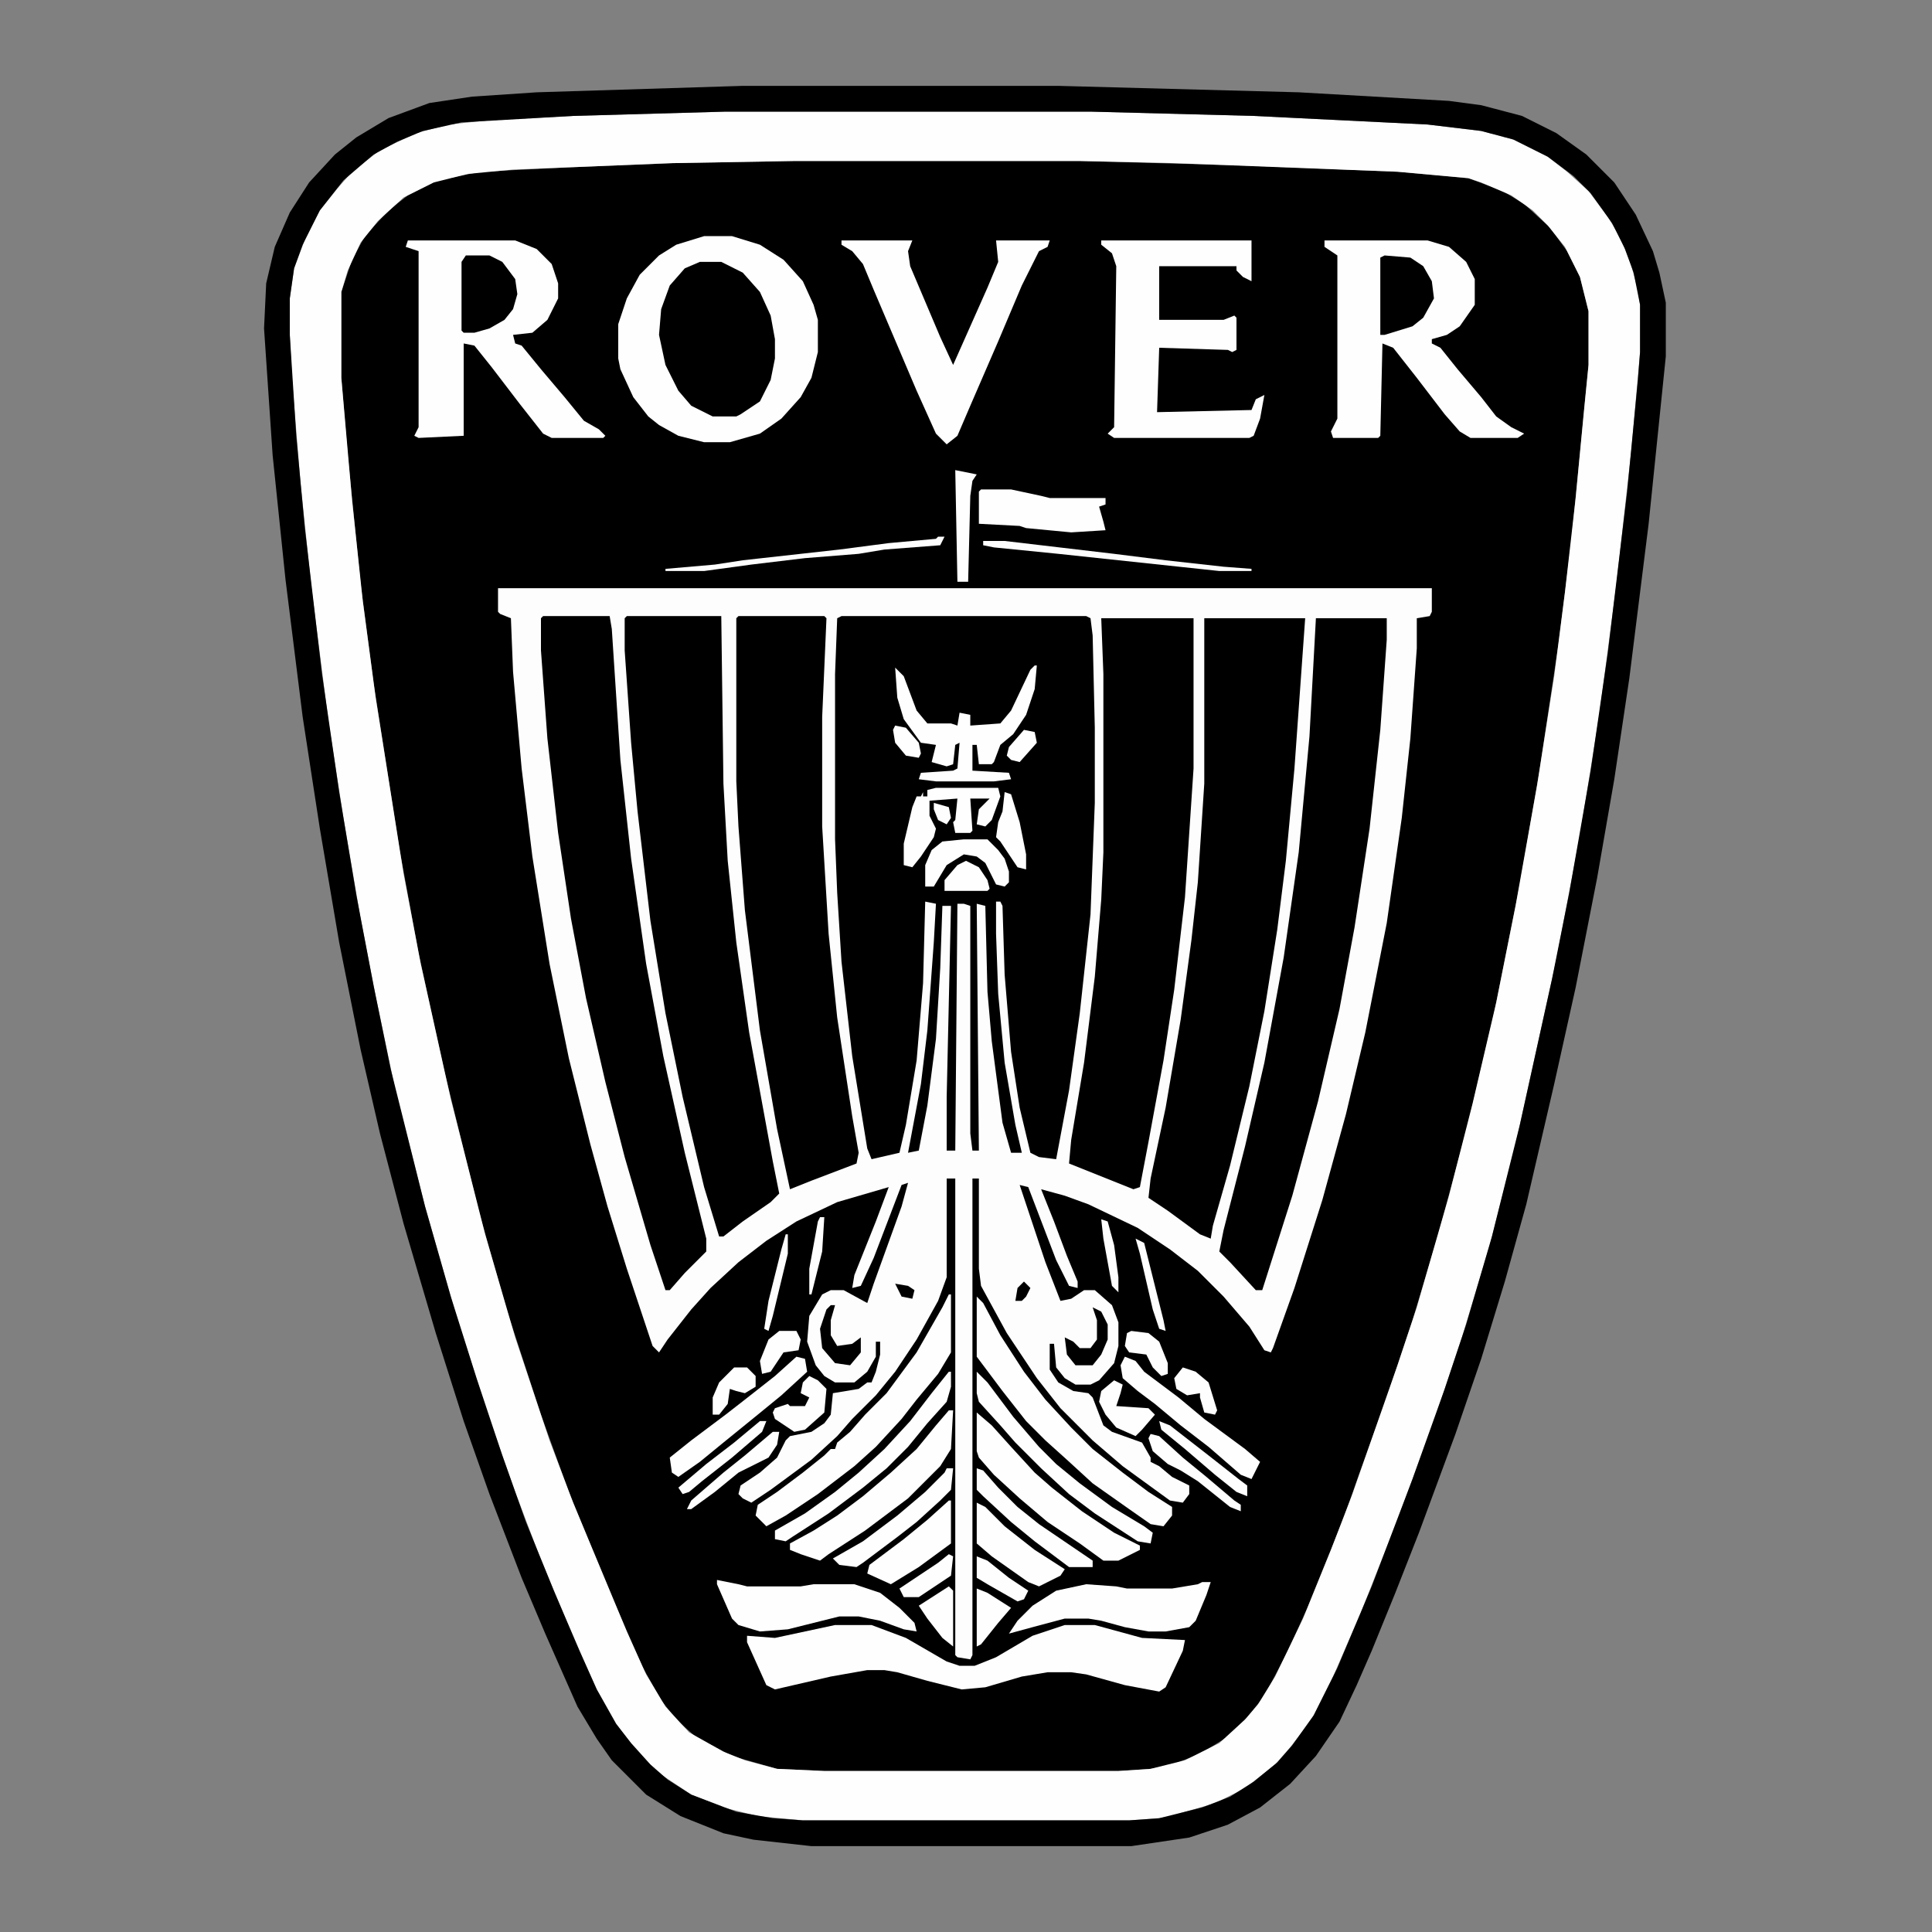
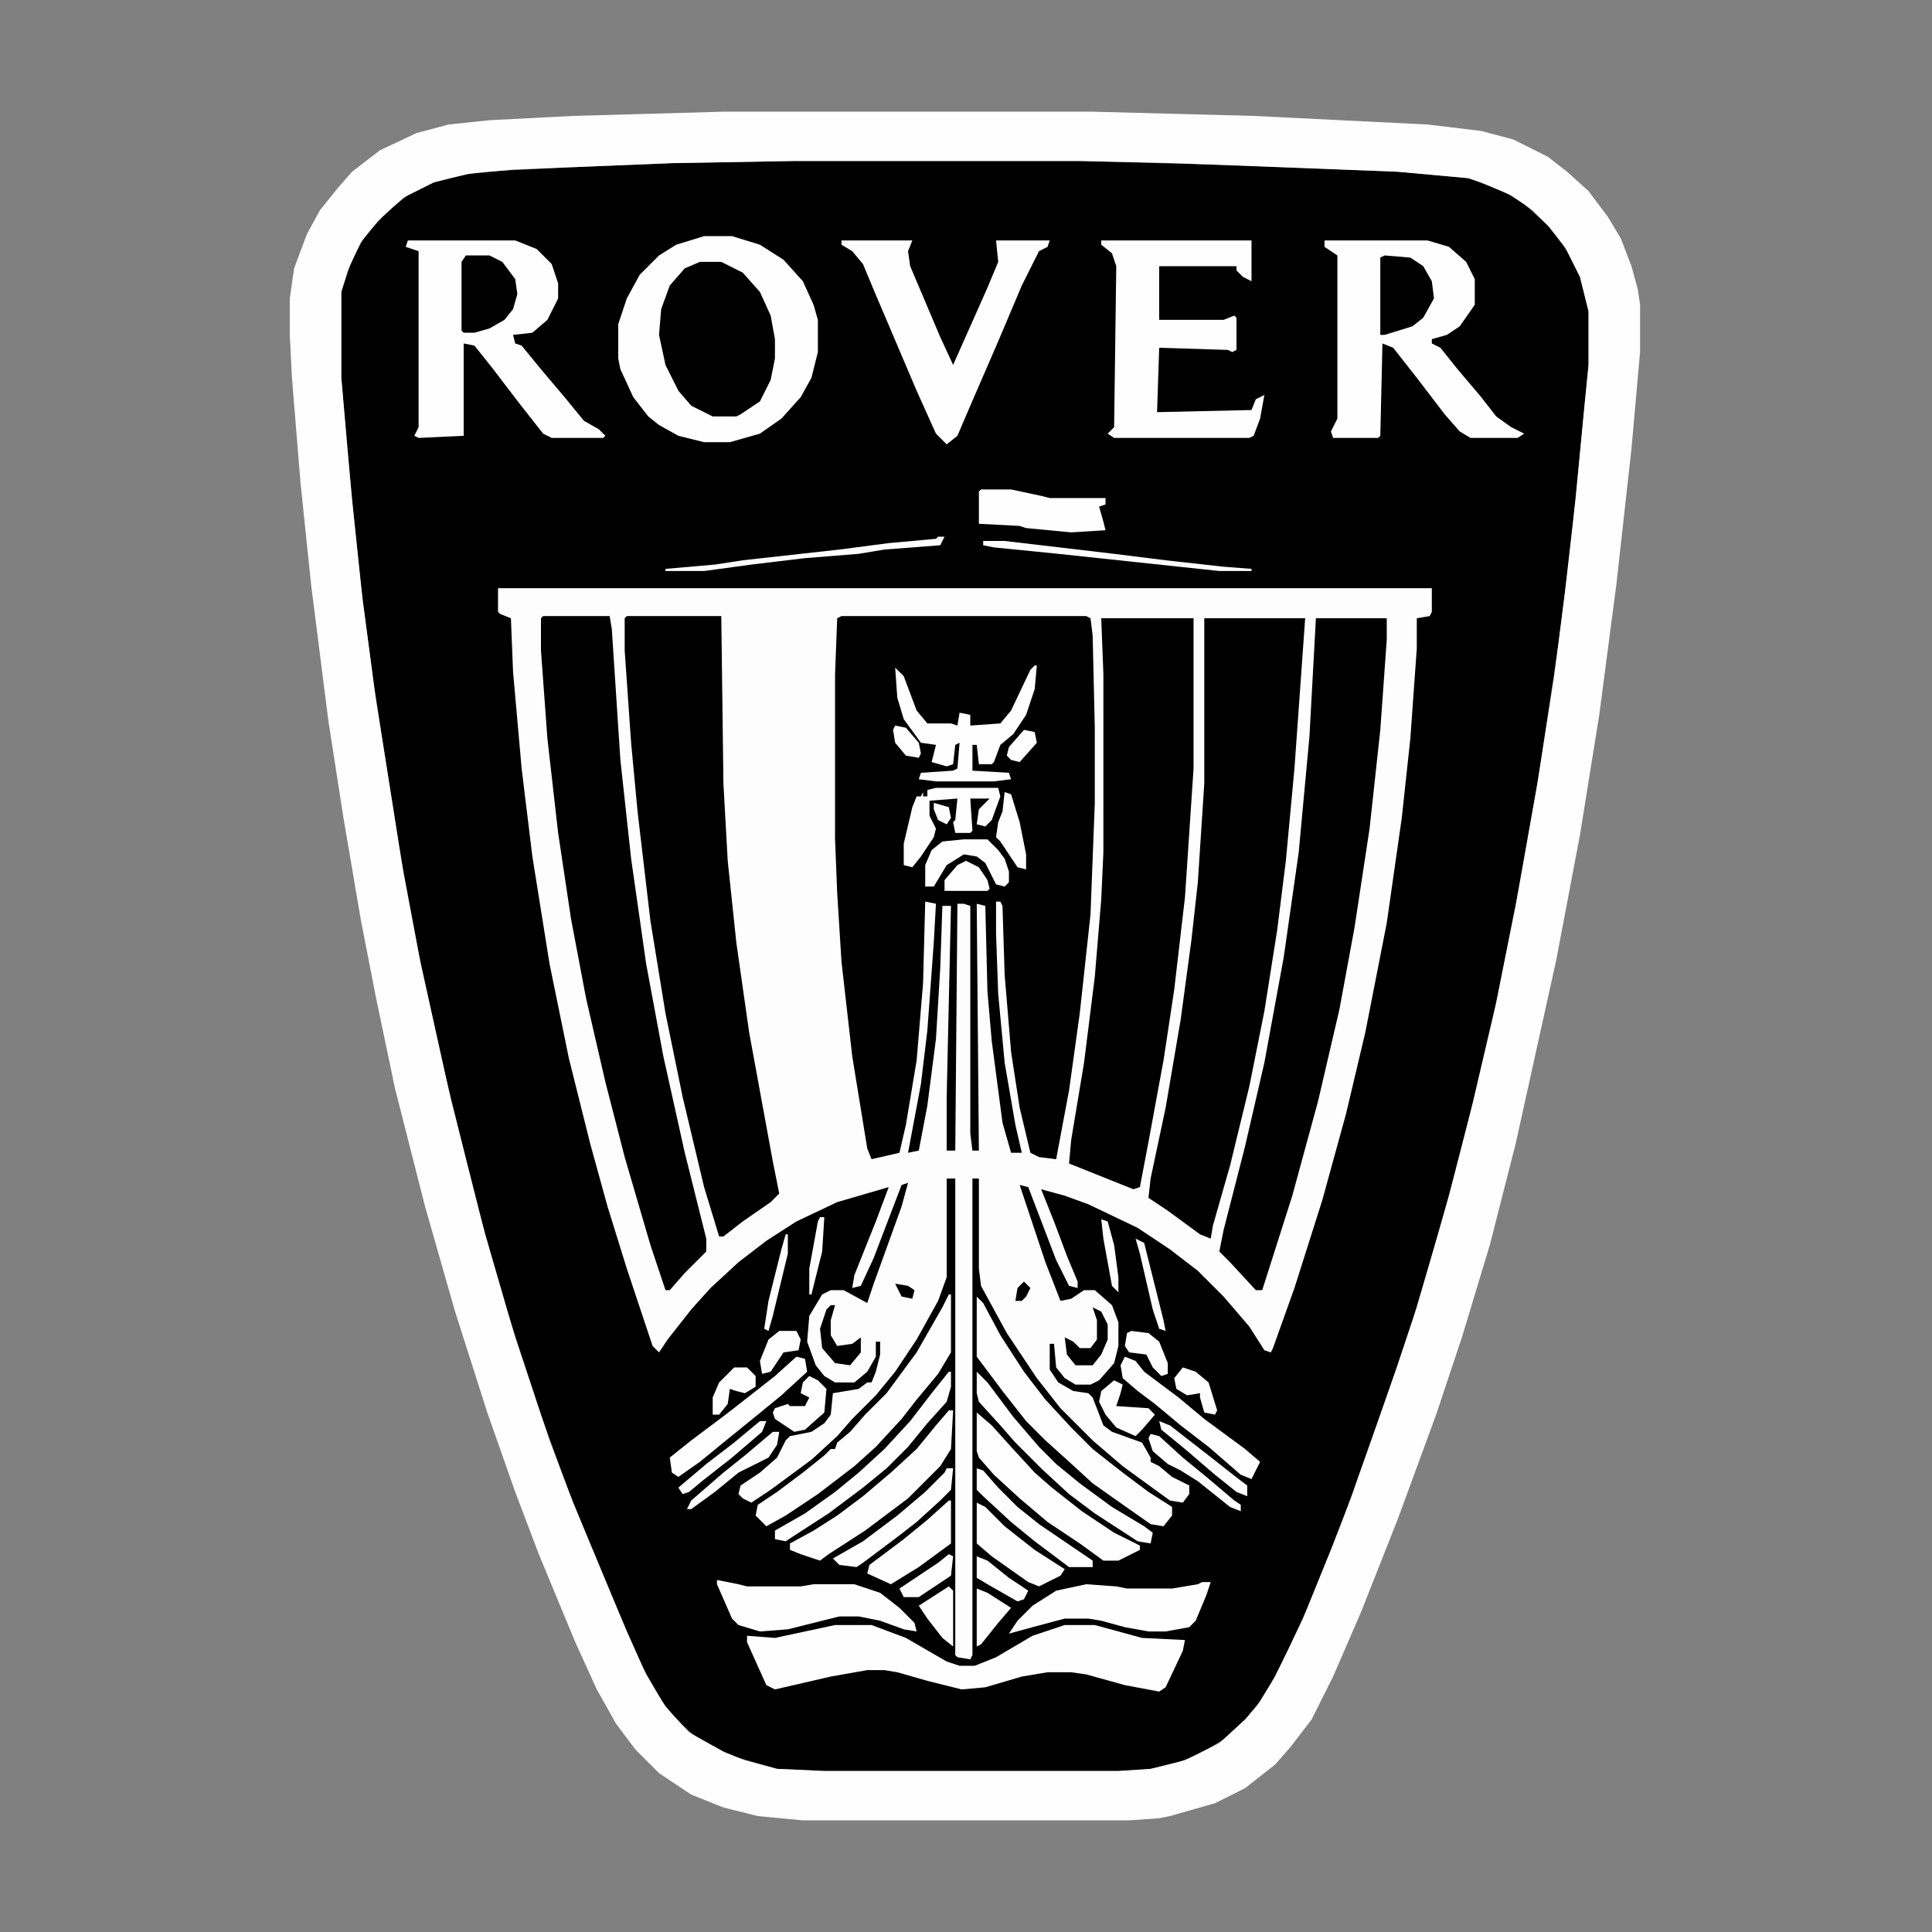
<svg xmlns="http://www.w3.org/2000/svg" version="1.1" id="Capa_1" x="0px" y="0px" width="225px" height="225px" viewBox="0 0 225 225" enable-background="new 0 0 225 225" xml:space="preserve">
  <rect x="0" y="0" width="225" height="225" fill="#808080" stroke="none" />
  <path d="M92.5,18.75h33.25l18.25,0.5L162.75,20l8.25,0.75l4,1.5l2.5,1.5l3,2.75l2,2.75l1.5,3l1,4v6.25l-0.75,7.75L183,63l-1.5,12  l-2.25,15L177,103l-3,15l-3,12.75l-3.5,13l-3,10l-3,9l-3.25,9l-1.75,5l-4.25,10.5l-2.25,5l-2.75,5.25l-2,2.5l-2.25,2.25l-3.25,2  l-3.25,1.25L134,206l-3.75,0.25H96L90.5,206l-5.25-1.5L81,202.25l-2.25-2L77,198l-2.25-4l-3.25-7.5l-2.5-6l-2.75-6.75l-3.25-9  l-4-12.25L55.75,141l-4-16.25l-3-13.75L46.5,98.75l-3-19.25L42,68l-1.5-15l-0.75-9V34L41,30.25l1.5-2.75l2.75-3l2.25-1.75L51,21l5-1  l10-0.5L78.25,19L92.5,18.75z" />
  <path fill="#FDFDFD" d="M58,68.5h108.75v2.75l-0.25,0.5L165,72v3.5L164.25,86l-1,9.25l-1.75,12.25l-2.5,12.75l-2.25,9.5l-2.75,10  L150.75,150l-2.5,7l-0.25,0.5l-0.75-0.25l-1.75-2.75l-3-3.5l-3-3l-3.25-2.5l-3.75-2.5l-5.75-2.75l-2.75-1l-2.75-0.75l1.5,3.75l1.5,4  l1.25,3V150l-1-0.25l-1.5-3l-3.25-8.5l-1-0.25l3,9l1.75,4.5l1.25-0.25l1.5-1h1.25l2,1.75l0.75,2v2.75l-0.5,2l-1.75,2l-1,0.5h-1.75  L124,160.5l-1-1.25l-0.25-2.75h-0.5v3l1,1.5l1.75,1l1.75,0.25l0.5,0.5l1.25,3.25l1,0.75L133,168l1,1.75v0.5l1,0.5l1.5,1.25l2,1v1  l-0.75,1l-1.5-0.25l-5.5-4l-3.5-3L123.5,164l-2.75-3.5l-3.5-5.25l-3-5.5l-0.25-2v-10.5h-0.75v55.5l-0.25,0.5l-1.5-0.25l-0.25-0.25  v-55.5h-1v11.5l-1,2.75l-2.5,4.5l-2.5,3.75L102,162.5l-2.75,2.75l-1.75,2l-3,2.75l-4.75,3.5L87.5,175l-1-0.5L86,174l0.25-1l2.25-1.5  l2-1.75l1-2l0.5-0.5l2.5-0.5l1.5-1l0.75-1l0.25-2.5l3-0.5l1-0.75h0.5l0.5-1.25l0.5-2v-1.5H102V158l-1,1.75L99.5,161h-2.25L96,160.25  L95,159l-1-2.75l0.25-3l1.5-2.5l1-0.5h1.5l2.75,1.5l0.75-2.25l3.25-9l0.75-2.75L105,138l-3.25,8.5l-1.5,3.25l-1,0.25l0.25-1.5  l2.5-6.25l1.5-4l-6,1.75l-4.75,2.25l-3.5,2.25L86,147l-3.25,3l-2.25,2.5l-2.75,3.5l-1,1.5L76,156.75l-3-9l-2.25-7.25l-2-7.25  l-2.5-10l-2.25-11l-2-12.5L60.75,89.5l-1-11.25L59.5,72l-1.25-0.5L58,71.25V68.5z" />
  <path fill="#FEFEFE" d="M84.5,13H127l19,0.5l20.25,1l6.25,0.75l3.75,1l4,2L182.5,20l2.5,2.25l2.25,3l1.5,2.5L190,31l0.75,2.75  L191,35.5V41l-1,11.25L188.25,68l-2,15.25l-2.25,14l-2.75,14.5l-4.75,21.5l-3,11.75l-3.25,10.75l-3,9l-4.5,12.25l-4.25,10.75  l-3.25,7.5l-2.5,5l-2.5,3.25l-1.75,2l-3.5,2.75l-3.5,1.75l-5.25,1.5l-1.25,0.25l-3.5,0.25h-38l-5.25-0.5l-4-1L80.5,209l-3.75-2.5  L74,203.75l-2.25-3l-2.25-4l-2.5-5.5L62.75,181L60,173.75l-3.25-9.25L53,152.75l-3.5-12.25L46,126.75L43.75,116L42,107l-2-11.75  L38.25,84l-2-15.75l-1.25-12L34,44l-0.25-5v-4.25l0.5-3.5l1.5-4l1.5-2.75l2-2.5L41,20l3.25-2.5l4.25-2l3.75-1L57,14l9.75-0.5  L84.5,13z M92.5,18.75L78.25,19l-18.5,0.75l-5.25,0.5l-4,1L47,23l-3,2.75l-2,2.5l-1.5,3.25L39.75,34v10L41,58.25L42.25,70l1.5,11.25  l3.25,20.5l2,10.5L52.5,128l4,15.75l3.5,12l4,12l2.75,7.25L73,190l2.25,5l2.25,3.75l2.75,3l4,2.25l2.5,1l3.75,1l5.5,0.25h34.25  L134,206l4-1l4-2l3-2.75l1.5-1.75l2-3.25l3.25-6.75l3.25-8l2.5-6.5l5.25-15l2.25-6.75l3.75-13l2.75-10.75l2.75-11.75l2.25-11.25  l2.5-14l2-12.75l1.25-9.75l1.25-11l1-10.5l0.5-5v-6.25l-1-4l-1.75-3.5l-2-2.5l-1.75-1.75l-2.5-1.75l-3.5-1.5l-1.5-0.5L162.75,20  l-26-1l-11-0.25H92.5z" />
-   <path d="M86.5,10h36.75l28,0.75l17.5,1l3.75,0.5l4.75,1.25l4,2l3.5,2.5l3.25,3.25l2.5,3.75l2,4.25l0.75,2.5l0.75,3.5v6.25L192,61  l-2.25,18L188,90.75l-2,11.5L183.5,115l-2.5,11.25l-3.25,14l-2.5,9l-2.75,9l-3,8.75l-4.25,11.5l-2.75,7l-2.75,6.75l-1.75,4l-2,4.25  l-2.75,4l-3,3.25l-3.5,2.75l-3.75,2l-4.5,1.5l-6.75,1H94.5l-6.75-0.75l-3.5-0.75l-5-2l-4-2.5l-4-4l-1.75-2.5l-2.25-3.75l-3.75-8.5  l-2.75-6.5L57,174l-3-8.5l-3.25-10.25L47,142.5L44.25,132L42,122.25l-2.5-12.5L37.25,96.5l-2-13l-2-16L31.75,53l-1-14.75L31,33  l1-4.25l1.75-4l2.25-3.5L39,18l2.5-2l3.75-2.25L50,12l5-0.75l7.5-0.5L86.5,10z M84.5,13l-17.75,0.5l-13,0.75l-4.5,1l-3,1.25L43.5,18  L40,21l-2.75,3.5l-2,4l-1,2.75l-0.5,3.5V39l0.75,11.75l1,10.75l2,17l2,13.75l2,12l2,10.5l2,9.75l4,16l3,10.5l3,9.5l3,9l2.75,7.75  l3.25,8l3,7l2,4.5l2.25,4L73.5,203l2.25,2.5l2,1.75L80.5,209l5.25,2l4.25,0.75l3.5,0.25h38l3.5-0.25l5-1.25l3.25-1.25l2.75-1.75  l2.75-2.25l1.75-2l2.5-3.5l2.75-5.5l4-9.5l4.75-12.5l3.75-10.5l2.5-7.5l3-10.25l3.25-13l3.75-17l2-10l2.5-14.25l2-13.75l2.25-18.75  l1.25-13L191,41v-5.5l-0.75-3.75l-1-2.75l-1.5-3l-2.5-3.5l-2-2l-3-2.25l-4-2l-3.75-1l-6.25-0.75l-20.25-1L127,13H84.5z" />
  <path d="M98,71.75h28.5L127,72l0.25,2l0.25,10.75v8.75l-0.5,13l-1.25,11.5l-1.25,9l-1.5,8l-2-0.25l-1-0.5l-1.25-5.25l-1-6.5l-0.75-9  l-0.25-8l-0.25-0.5H116v3.75l0.25,7l0.75,8l1.25,7.25l0.75,3.25h-1.25l-1-3.5l-1.25-9.5l-0.5-5.75l-0.25-10l-1-0.25L114,134h-0.75  l-0.25-2v-26.5l-0.75-0.25h-0.75L111.25,134h-1v-6.25l0.5-22.25h-1l-0.25,7.25L109,121l-1,7.75l-1,5.25l-1.25,0.25l1.5-8L108,120  l0.75-10.25l0.25-4.5l-1.25-0.25l-0.25,9.5l-0.75,9l-1.25,7.5l-0.75,3.25L101.5,135l-0.5-1.25L99.25,123L98,112l-0.5-8l-0.25-6.25  V78.5L97.5,72L98,71.75z" />
  <path d="M140.25,72H152l-1.25,17.5l-1,10.75l-1,8l-1.5,9.5l-1.75,8.75l-2.25,9.25l-2,7l-0.25,1.5l-1.25-0.5L136,141l-2.25-1.5  l0.25-2.25l1.75-8.25l1.75-10.25l1.25-9.25l0.75-6.75l0.75-11.5V72z" />
  <path d="M73,71.75h11l0.25,19.5l0.5,9l1,9.5l1.5,10.5l2.75,15l0.75,3.75l-1,1l-3.25,2.25L84.25,144h-0.5L82,138.25l-2.5-10.5  l-2-9.75l-1.75-10.75l-1.5-12.75l-0.75-8l-0.75-10.75V72L73,71.75z" />
  <path d="M128.25,72H139v17.5l-1,15l-1.25,10.75l-1.25,8.25l-1.75,9.5l-1,5.25L132,138.5l-7.5-3l0.25-2.75l1.5-9l1.25-10l0.75-9  l0.25-5.5V78.5L128.25,72z" />
-   <path d="M86,71.75h10L96.25,72l-0.5,11.5v12.75l0.75,12.5l1,9.75l1.75,11.5l0.75,4.25l-0.25,1.25l-5.25,2l-2.5,1l-1.5-7l-2-11.5  l-1.75-14L86,96.25L85.75,91V72L86,71.75z" />
  <path d="M63.25,71.75H71l0.25,1.5l1,15.25L73.5,100l1.75,12.25l2,10.75l2.5,11.25l2.5,10v1.5l-2.5,2.5l-1.75,2h-0.5L75.75,145  l-3-10.25L70.5,126l-2.25-9.75L66.5,107L65,97l-1.25-11L63,75.75V72L63.25,71.75z" />
  <path d="M153.25,72h8.25v2.5L160.75,85l-1.25,11.5l-1.75,11.5l-1.75,9.5l-2.5,10.75l-3,11l-3.5,11h-0.75l-3-3.25l-1.25-1.25l0.5-2.5  l2.5-9.75l2.25-9.75l2.25-12.25l1.75-12.25l1.25-13.5L153.25,72z" />
  <path fill="#FEFEFE" d="M82,27.5h3.25l3.25,1l2.75,1.75l2.25,2.5l1.25,2.75l0.5,1.75V41l-0.75,3l-1.25,2.25L91,48.75l-2.5,1.75  l-3.5,1h-3l-3-0.75l-2.25-1.25l-1.25-1l-1.75-2.25L72.25,43L72,41.75v-4l1-3L74.5,32l2.25-2.25l2-1.25L82,27.5z" />
  <path fill="#FEFEFE" d="M154.25,28h12l2.5,0.75l2,1.75l1,2v3L170,38l-1.5,1l-1.75,0.5V40l1,0.5l2,2.5l2.75,3.25l1.75,2.25l1.75,1.25  l1.5,0.75l-0.75,0.5h-5.5L170,50.25l-1.75-2L165,44l-2.75-3.5L161,40l-0.25,10.75L160.5,51h-5.25L155,50.25l0.75-1.5v-19l-1.5-1V28z  " />
  <path fill="#FEFEFE" d="M47.5,28H60l2.5,1l1.75,1.75L65,33v1.75l-1.25,2.5L62,38.75L59.75,39L60,40l0.75,0.25L63,43l2.75,3.25L68,49  l1.75,1l0.75,0.75L70.25,51h-6l-1-0.5L60.5,47l-3.25-4.25l-2-2.5L54,40v10.75L48.75,51l-0.5-0.25l0.5-1v-20.5l-1.5-0.5L47.5,28z" />
  <path fill="#FEFEFE" d="M97.25,189.25h4.25l4,1.5l4.75,2.75l1.5,0.5h1.75l2.5-1l4.25-2.5l3.75-1.25h3.5l5.5,1.5l5,0.25l-0.25,1.25  l-2,4.25L135,197l-4-0.75l-4.5-1.25l-1.75-0.25H122l-3,0.5l-4.25,1.25l-2.75,0.25l-4-1l-3.5-1l-1.5-0.25h-2l-4.25,0.75l-6.5,1.5  l-1-0.5l-2.25-5v-0.75l3.25,0.25L97.25,189.25z" />
  <path fill="#FEFEFE" d="M128.25,28h17.5v4.75l-1-0.5L144,31.5V31h-9v6.25h7.5l1.25-0.5L144,37v3.75L143.5,41l-0.5-0.25l-8-0.25  l-0.25,7.5l11-0.25l0.5-1.25l1-0.5l-0.5,2.75l-0.75,2L145.5,51h-15.75L129,50.5l0.75-0.75L130,31l-0.5-1.5l-1.25-1V28z" />
  <path d="M81.5,30.5H84l2.5,1.25l2,2.25l1.25,2.75l0.5,2.75v2.25l-0.5,2.5l-1.25,2.5l-2.25,1.5l-0.5,0.25H83l-2.5-1.25L79,45.5  l-1.5-3L76.75,39L77,36l1-2.75l1.75-2L81.5,30.5z" />
  <path fill="#FEFEFE" d="M98,28h8.25l-0.5,1.25L106,31l3.5,8.25l1.5,3.25l4-9l1.25-3L116,28h6.25L122,28.75l-1,0.5l-2,4l-2.75,6.5  l-3.25,7.5l-1.5,3.5l-1.25,1L109,50.5l-2.25-5l-5-11.75l-1.25-3l-1.25-1.5L98,28.5V28z" />
  <path fill="#FEFEFE" d="M110.5,150.75h0.25v6.75l-1.5,2.5l-2.5,3l-1.75,2.25l-3,3.25l-2.5,2.25L95.25,174l-3.75,2.5l-2.25,1.25  L88,176.5l0.25-1.25l2.25-1.5l3-2.25l2.5-2l0.75-0.75h0.5L97.5,168l1.5-1.25l1.75-2l2.5-2.5l3.5-4.75l3-5.25L110.5,150.75z" />
  <path fill="#FEFEFE" d="M113.75,151l0.75,0.75l2,3.75l2.75,4.25l2.5,3.25l3,3.25l2.5,2.5l3.5,2.75l3,2.25l2.75,1.75v1l-1,1.25  l-1.5-0.25l-2.5-1.75l-4.25-3l-3-2.75l-2.5-2.25l-2.25-2.25l-2.75-3.5l-3-4V151z" />
  <path fill="#FEFEFE" d="M83.5,184l2.5,0.5l1,0.25h6.25l1.5-0.25h4.75l3,1l2.25,1.75l1.75,1.75l0.25,1l-1.5-0.25l-2.75-1l-2.5-0.5  h-2.25l-6,1.5L88.5,190l-2.5-0.75l-0.75-0.75l-1.75-4V184z" />
  <path fill="#FEFEFE" d="M140,184.25h1l-0.5,1.5l-1.25,3l-0.75,0.75l-2.75,0.5h-2l-2.75-0.5l-2.75-0.75l-1.5-0.25H124l-3.75,1  l-2.75,0.75l1-1.5l1.75-1.75l2.75-1.75l3.5-0.75l3.5,0.25l1.25,0.25h5.25l3-0.5L140,184.25z" />
  <path fill="#FEFEFE" d="M113.75,164.5l1.75,1.5l2.25,2.5l2.75,3l2,1.75L126,176l3.75,2.5l3,1.5v0.5l-2.5,1.25h-1.75l-2.75-2  l-3.75-2.5l-3.25-2.75l-3-2.75l-1.75-2l-0.25-0.75V164.5z" />
  <path fill="#FEFEFE" d="M110.5,164.25h0.5l-0.25,4.5l-1.25,2l-3.75,3.75l-5,3.75L96.5,181l-1,0.75L93.25,181L92,180.5v-0.75  l2.75-1.5l2.75-1.75l3-2.25l3.25-2.75l3-2.75L109,166L110.5,164.25z" />
  <path fill="#FEFEFE" d="M120.5,77.5h0.25l-0.25,2.75l-1,3L118,85.5l-1.5,1.25l-0.75,2L115.5,89H114l-0.25-2.25h-0.5v3L117.5,90  l0.25,0.75l-2,0.25H109l-2-0.25l0.25-0.75l3.75-0.25l0.5-0.25l0.25-3l-0.5,0.25L111,89l-0.75,0.25l-1.75-0.5l0.5-2l-1.75-0.25  l-2-2.75l-0.75-2.5l-0.25-3.5l1,1l1.5,4l1.25,1.5h2.75l0.75,0.25l0.25-1.5l1.25,0.25v1.25l3.5-0.25l1.25-1.5L120,78L120.5,77.5z" />
  <path fill="#FEFEFE" d="M114.25,57h3.5l3.5,0.75l1,0.25h6.5v0.75L128,59l0.5,1.75l0.25,1l-4,0.25l-5.25-0.5l-0.75-0.25L114,61v-3.75  L114.25,57z" />
  <path d="M54.25,29.75H57l1.5,0.75l1.5,2l0.25,1.75L59.75,36l-1,1.25l-1.75,1l-1.75,0.5H54l-0.25-0.25v-8L54.25,29.75z" />
  <path d="M161.25,29.75l3,0.25l1.5,1l1,1.75l0.25,2L165.75,37l-1.25,1l-3.25,1h-0.5v-9L161.25,29.75z" />
  <path fill="#FEFEFE" d="M131,158l1.25,0.5l1,1.25l4,3l3,2.5l4.75,3.5l1.75,1.5l-1,2l-1.25-0.5l-3.75-3.25l-3.25-2.5l-3-2.5l-2-1.5  l-1.75-1.5l-0.25-1.5L131,158z" />
  <path fill="#FEFEFE" d="M113.75,159.75L115,161l3,4l3,3.5l2,2l2.75,2.25l3.75,2.75l3.75,2.25l1,0.75l-0.25,1.25l-1.5-0.25l-5-3.25  l-3-2.25l-3.25-3l-3-3l-1.75-2l-2.5-2.75l-0.25-1V159.75z" />
  <path fill="#FEFEFE" d="M92.75,158l1,0.25l0.25,1.5l-3,2.75l-2.75,2.25l-4,3.25l-2.75,2.25L79,172l-0.75-0.5L78,169.75l2.5-2l4-3  l2.25-1.75l3.5-2.75L92.75,158z" />
  <path fill="#FEFEFE" d="M110.5,159.75h0.25v1.75l-0.5,1.75l-2.25,2.5l-2.25,2.75l-2.5,2.5l-2.75,2.25l-4,3L92.25,179l-0.75,0.5  l-1.25-0.25v-1l3.5-2l3.5-2.5l2.75-2.25l3-2.75l3-3.25l2.5-3.25L110.5,159.75z" />
  <path fill="#FEFEFE" d="M109,91.75h7.25l0.25,1l-1,2.75l-0.75,0.75l-1-0.25l0.25-1.75l1.25-1.25H113l0.25,3.75L113,97h-1.75  L111,95.75l0.25-0.25l0.25-2.5l-3.25,0.25V95l0.75,1.5l-0.25,1l-1.5,2.25l-1,1.25l-1-0.25v-2.5l1-4.25l0.5-1.25h0.5l0.25-0.5v0.5  h0.5V92L109,91.75z" />
  <path fill="#FEFEFE" d="M113.75,175l1,0.5l2.25,2.25l3.5,2.75l3.5,2.25l-0.5,0.75l-2.5,1.25l-1.25-0.5l-4.25-3l-1.75-1.5V175z" />
  <path fill="#FEFEFE" d="M110.5,174.75h0.25v5L107,182.5l-3.25,2l-2.75-1.25l0.25-1l4-3L108,177L110.5,174.75z" />
  <path fill="#FEFEFE" d="M113.75,171l0.75,0.25l1.75,2l2.25,2.25l2.5,2l6.25,4.25v0.75h-2.75l-4-3l-2.75-2.25l-3.25-3l-0.75-0.75V171  z" />
  <path fill="#FEFEFE" d="M110.25,171H111l-0.25,2.5l-1.25,1.25l-2.75,2.5L104.5,179l-4,3l-0.75,0.5l-2-0.25L97,181.5l3.5-2l4-3  l3.25-2.75l2.25-2.25L110.25,171z" />
  <path fill="#FEFEFE" d="M112.25,97.75H115l1.25,1.25l0.75,1l0.5,1.5v1.25l-0.5,0.5l-1-0.25l-1.25-2.5l-1-0.75l-1.5-0.25l-2,1.25  l-1.5,2.5h-1v-2.5L108.5,99l1.25-1L112.25,97.75z" />
  <path fill="#FEFEFE" d="M94.25,160.25l1,0.5l1,1L96,164.5l-2.25,2l-1.25,0.25l-2.25-1.5L90,164.5l0.25-0.5l1.5-0.5l0.25,0.25h1.75  l0.5-1l-1-0.5L93.5,161L94.25,160.25z" />
  <path fill="#FEFEFE" d="M129.75,160.75l1,0.5l-0.25,1l-0.5,1.5l3.75,0.25l0.75,0.75l-1.5,1.75l-0.75,0.75l-2.25-1l-1.25-1.5  l-0.75-1.5l0.25-1.25L129.75,160.75z" />
-   <path fill="#FEFEFE" d="M111.25,54.75l2.5,0.5l-0.5,0.75L113,57.75l-0.25,10h-1.25L111.25,54.75z" />
  <path fill="#FEFEFE" d="M117,92.25l0.75,0.25l1,3.25l0.75,3.75v1.75l-1-0.25l-2-3l-0.5-0.5l0.25-1.75l0.5-1.25L117,92.25z" />
  <path fill="#FEFEFE" d="M110.5,184.75l0.5,0.5v6.5l-1.25-1L108,188.5l-1-1.5L110.5,184.75z" />
  <path fill="#FEFEFE" d="M134,167l1,0.25l2.75,2.5l2.75,2.25l3.25,2.75l0.75,0.5V176l-1.25-0.5l-3.75-3l-2-1.25l-1.5-0.75l-1.75-1.5  l-0.5-1.5L134,167z" />
  <path fill="#FEFEFE" d="M113.75,185l1.25,0.5l2.75,1.75l-1.5,1.75l-2,2.5l-0.5,0.25V185z" />
  <path fill="#FEFEFE" d="M90,166.75h0.75l-0.25,1.5l-1,1.5L86,171.5l-2.75,2.25l-2.75,2H80l0.5-1l3.75-3.25l2.5-2L90,166.75z" />
  <path fill="#FEFEFE" d="M85.5,159.25H87l1,1v1.25l-1.25,0.75l-1-0.25L85,161.75l-0.25,1.75l-1,1.25H83v-2l0.75-1.75l1.25-1.25  L85.5,159.25z" />
  <path fill="#FEFEFE" d="M135,165.5l1.25,0.5l4.5,3.5l3.5,2.75l1,0.75v1.25l-1.25-0.5l-2.5-2l-3.5-3l-2.75-2.25L135,165.5z" />
  <path fill="#FEFEFE" d="M109.25,62.5H110l-0.5,1L103,64l-3,0.5L93.75,65l-6.25,0.75L82,66.5h-4.5v-0.25l5.75-0.5l3.25-0.5L97.75,64  l5.75-0.75l5.5-0.5L109.25,62.5z" />
  <path fill="#FEFEFE" d="M114.5,63h2.5l12.75,1.5l6,0.75L142.5,66l3.25,0.25v0.25H142l-18.75-2l-7.5-0.75l-1.25-0.25V63z" />
  <path fill="#FEFEFE" d="M131.75,155l2,0.25l1.25,1l1,2.5V160l-0.75,0.25l-1-1l-0.75-1.5l-2-0.25l-0.5-0.75l0.25-1.5L131.75,155z" />
  <path fill="#FEFEFE" d="M112.5,100.25L114,101l1,1.5l0.25,1l-0.25,0.25h-5v-1.25l1.5-1.75L112.5,100.25z" />
  <path fill="#FEFEFE" d="M137.75,159.25l1.5,0.5l1.5,1.25l1,3.25l-0.25,0.5l-1.25-0.25l-0.5-1.75v-0.5l-1.5,0.25l-1.25-0.75  l-0.25-1.25L137.75,159.25z" />
  <path fill="#FEFEFE" d="M110.5,181l0.5,0.25l-0.25,2.25L107,186h-1.75l-0.5-1l4.5-3L110.5,181z" />
  <path fill="#FEFEFE" d="M113.75,181.25l1.25,0.5l2.5,2l2.25,1.5l-0.5,1l-0.75,0.25l-3.5-2l-1.25-0.75V181.25z" />
  <path fill="#FEFEFE" d="M88.5,165.5h0.75l-0.5,1.25l-3.5,3l-3.5,2.75l-1.5,1.25L79.5,174l-0.5-0.75l3.25-2.75l3.25-2.5L88.5,165.5z" />
  <path fill="#FEFEFE" d="M90.75,155h2l0.5,1L93,157.25l-1.75,0.25l-1.5,2.25l-1,0.25l-0.25-1.5l1-2.5L90.75,155z" />
  <path d="M127.25,152.25l1,0.5l0.75,1.5V156l-0.75,1.75l-1,1.25h-2l-1-1.25l-0.25-2l1,0.5l0.75,0.75H127l0.75-1v-2.25L127.25,152.25z  " />
  <path d="M96.75,152h0.5l-0.5,1.75v1.75l0.75,1.25l1.75-0.25l1-0.75v1.75L99,159l-1.75-0.25l-1.5-1.75l-0.25-2.25l0.75-2.25  L96.75,152z" />
  <path fill="#FEFEFE" d="M119.25,85l1.25,0.25l0.25,1.25l-2,2.25l-1-0.25l-0.5-0.5l0.25-1L119.25,85z" />
  <path fill="#FEFEFE" d="M91.5,143.75h0.25V146L90,153.25L89.5,155l-0.5-0.25l0.5-3.25l1.5-6L91.5,143.75z" />
  <path fill="#FEFEFE" d="M104.25,84.5l1.25,0.25l1.5,1.75l0.25,1.25l-0.25,0.5L105.5,88l-1.25-1.5L104,85L104.25,84.5z" />
  <path fill="#FEFEFE" d="M132.25,144.25l1,0.5l2.25,9l0.25,1.25l-0.75-0.25l-0.75-2.25l-1.5-6.5L132.25,144.25z" />
  <path fill="#FEFEFE" d="M128.25,142l0.75,0.25l0.75,2.75l0.5,3.75v1.75l-0.75-0.75l-1-5.5L128.25,142z" />
  <path fill="#FEFEFE" d="M95.5,141.75H96l-0.25,4l-1.25,5h-0.25v-3l1-5.5L95.5,141.75z" />
  <path fill="#FEFEFE" d="M108.75,93.5l1.75,0.5l0.25,1.25l-0.5,0.75l-1-0.5l-0.5-1.25V93.5z" />
  <path d="M104.25,149.5l1.5,0.25l0.75,0.5l-0.25,1L105,151L104.25,149.5z" />
  <path d="M119.25,149.25L120,150l-0.5,1l-0.5,0.5h-0.75l0.25-1.5L119.25,149.25z" />
</svg>